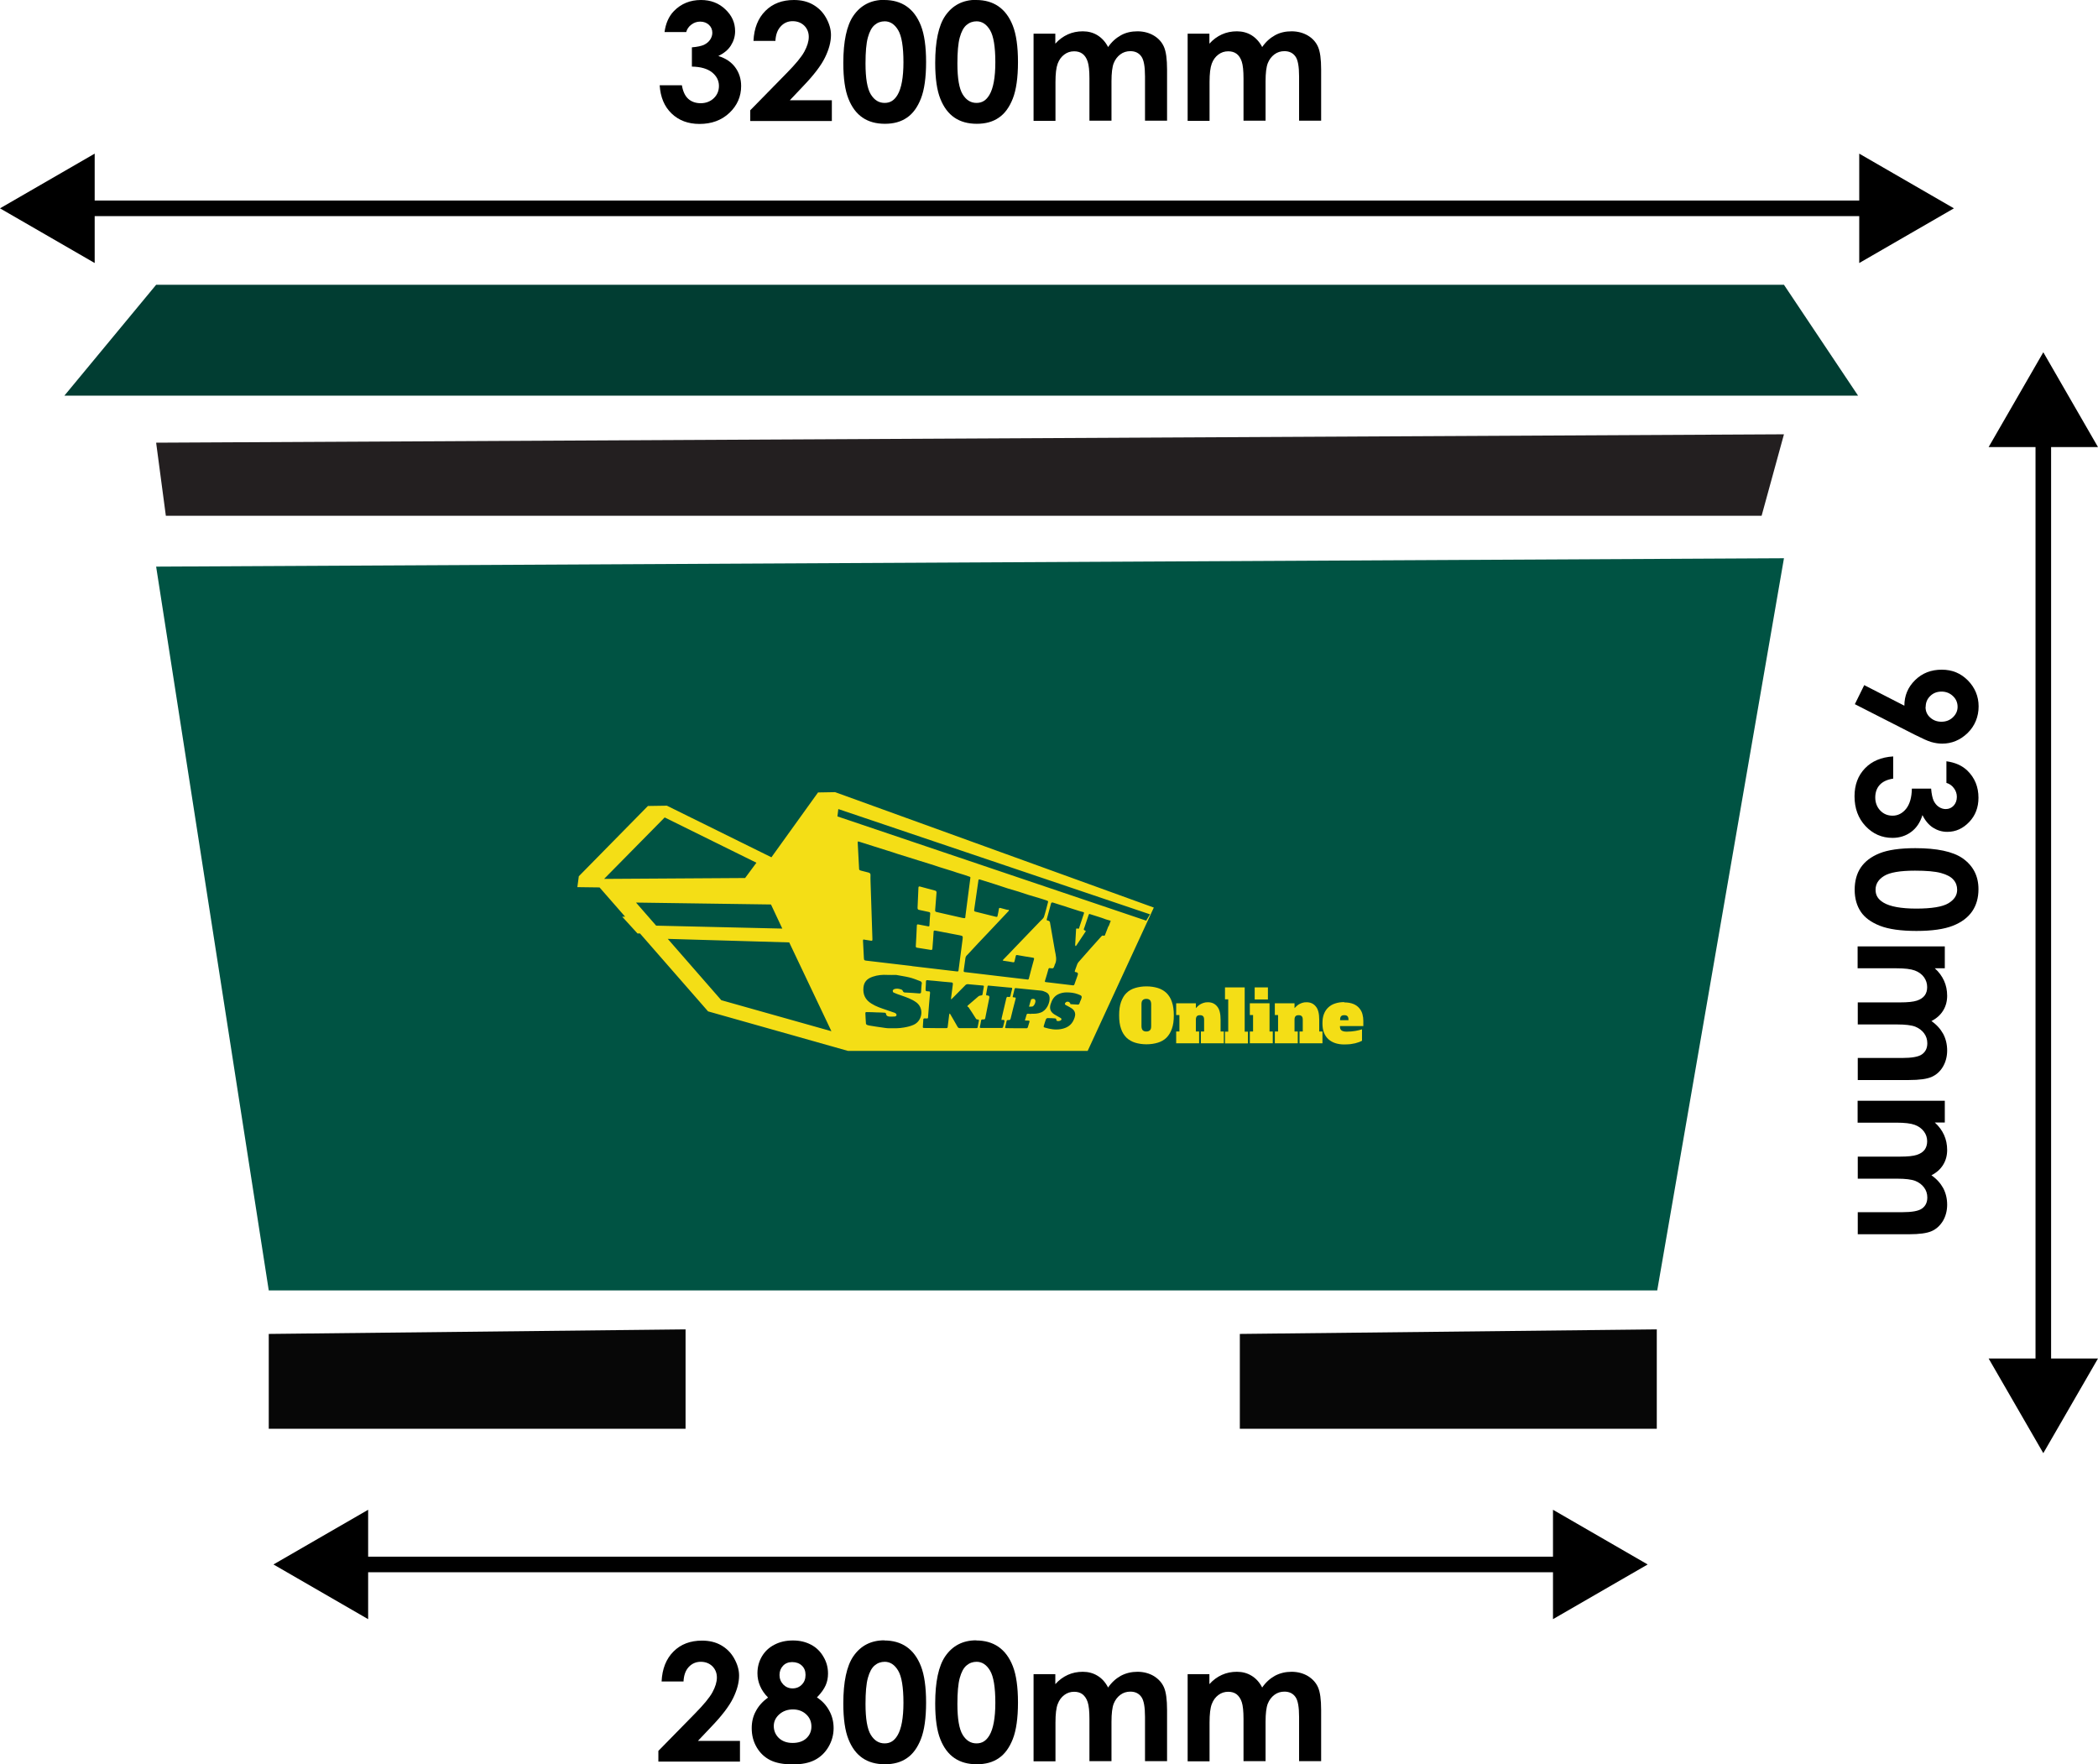
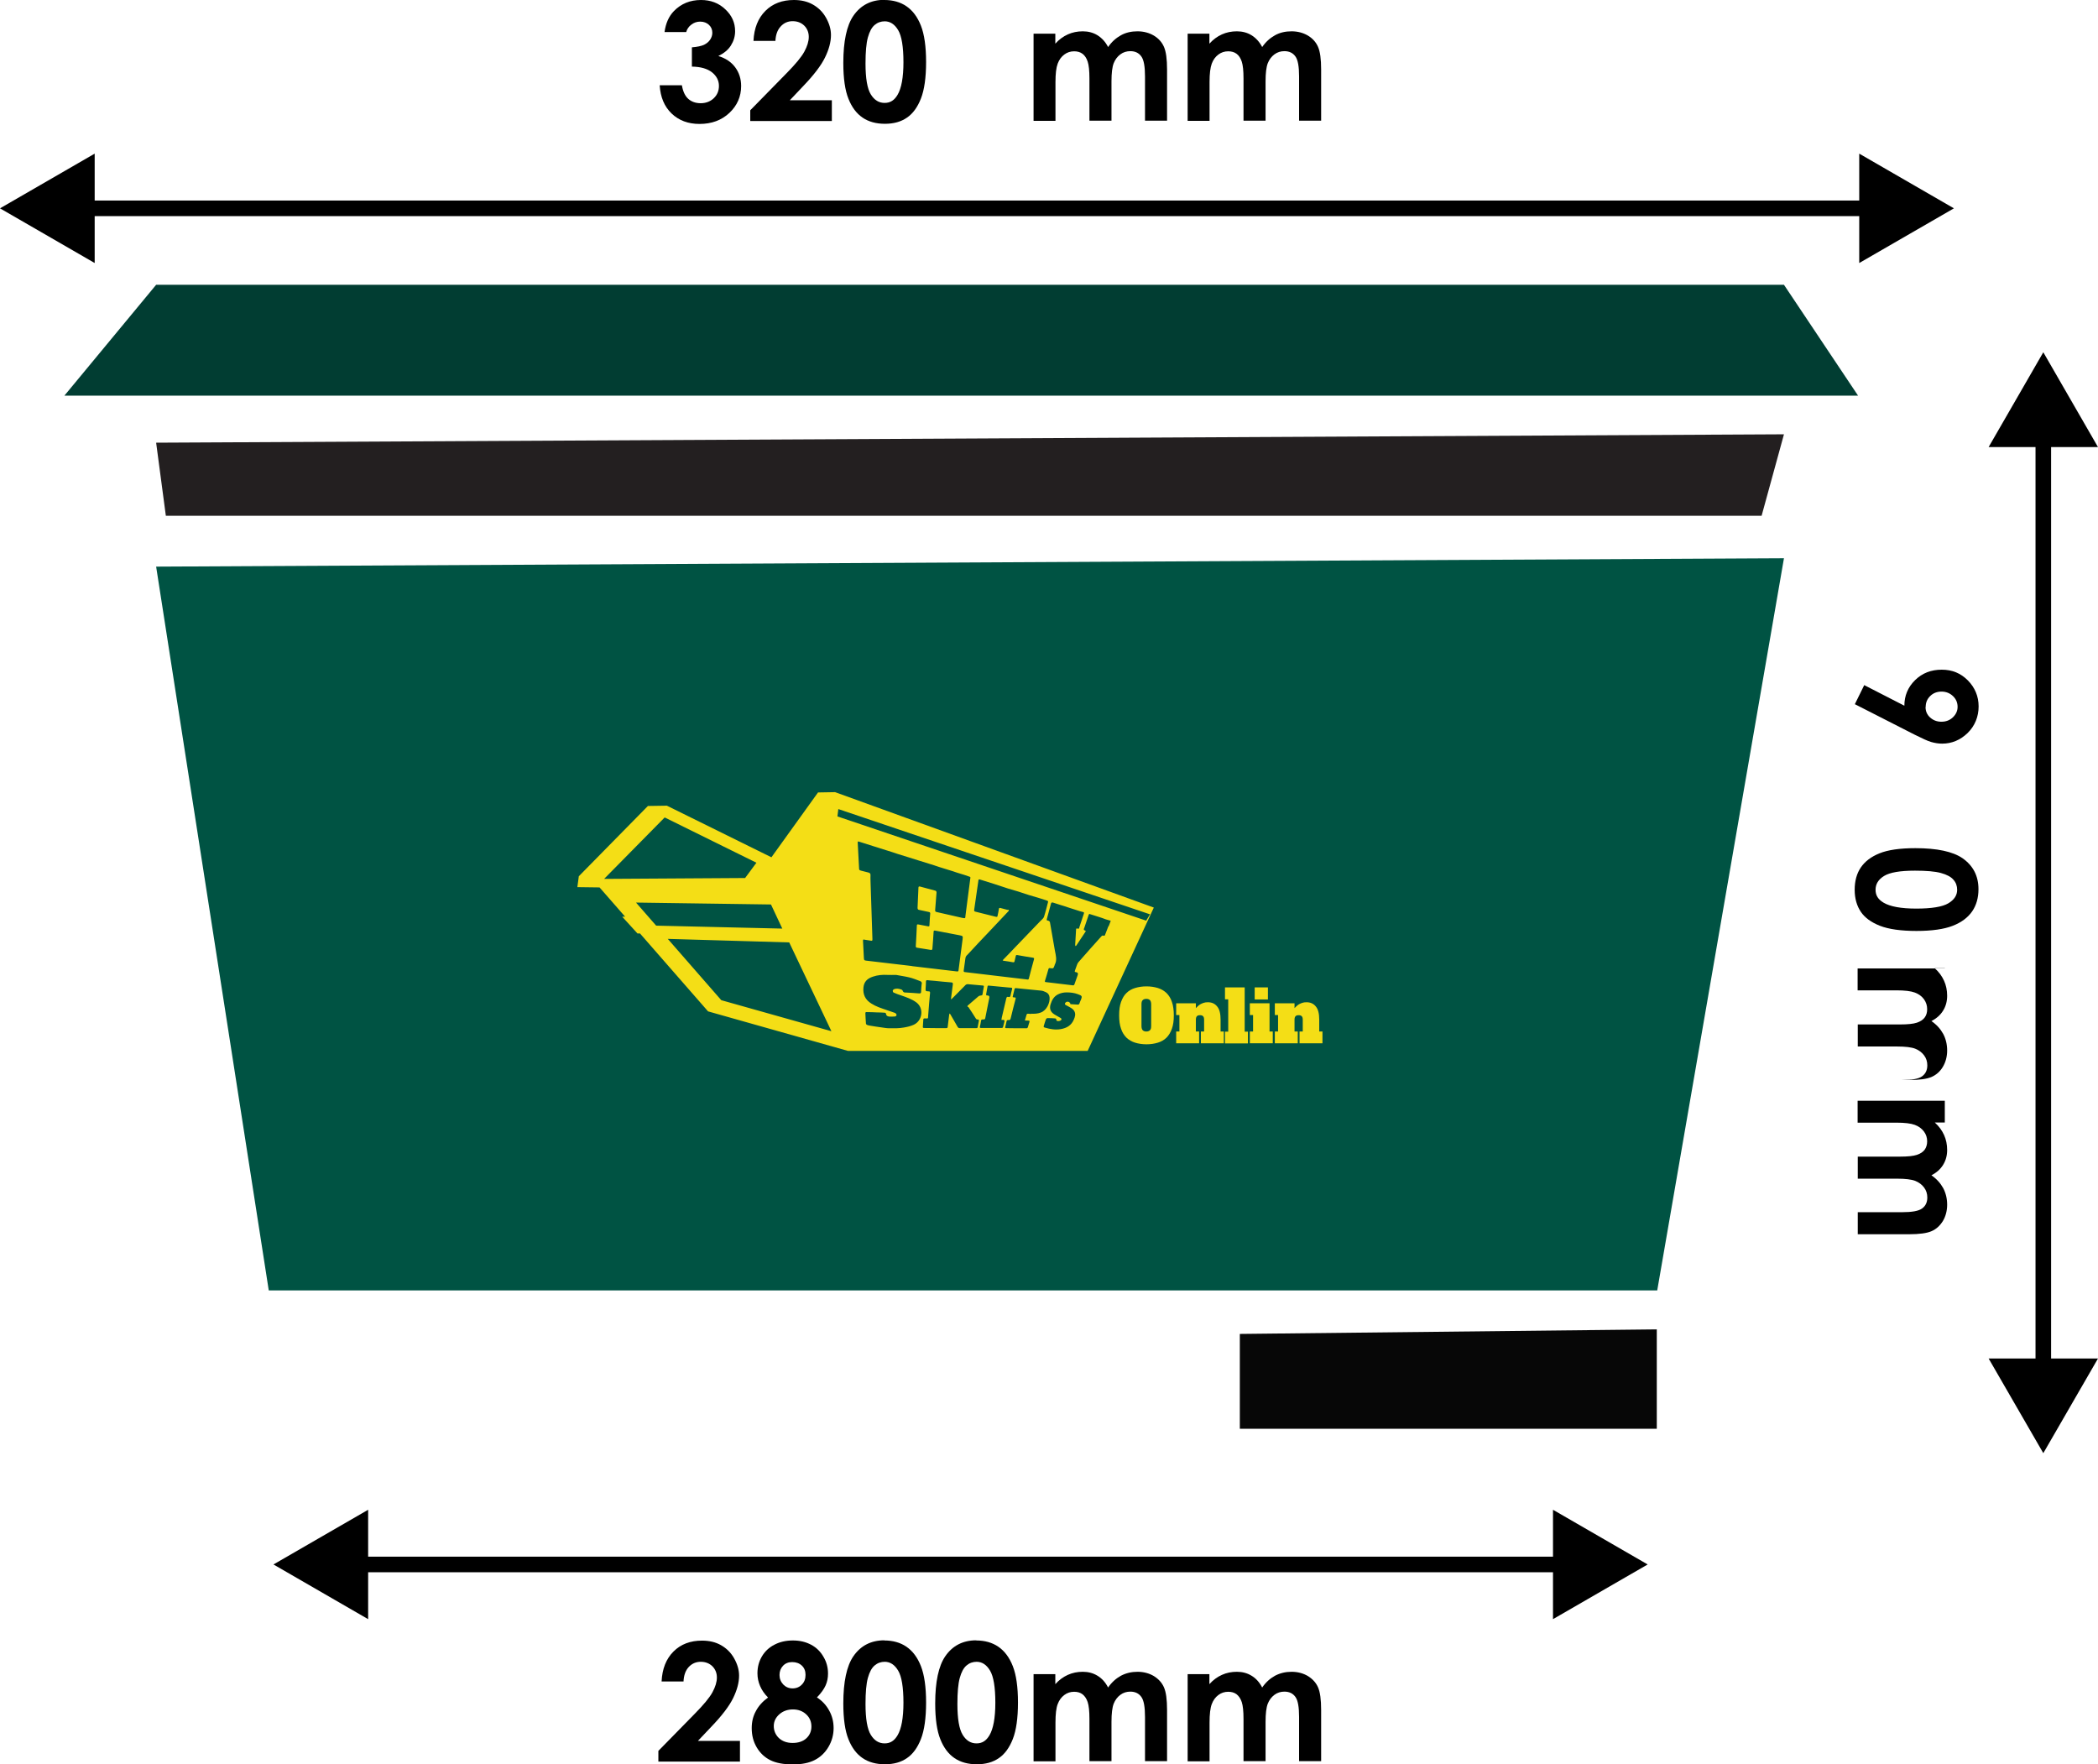
<svg xmlns="http://www.w3.org/2000/svg" id="Layer_2" viewBox="0 0 142.7 120">
  <defs>
    <style>
      .cls-1 {
        fill: #005343;
      }

      .cls-2 {
        fill: #013d32;
      }

      .cls-3 {
        fill: #231f20;
      }

      .cls-4 {
        fill: #f4de16;
      }

      .cls-5 {
        fill: #070707;
      }
    </style>
  </defs>
  <g id="Layer_3">
    <g>
      <g>
        <polygon class="cls-3" points="11.28 35.08 119.82 35.08 121.34 29.54 10.62 30.11 11.28 35.08" />
        <polygon class="cls-1" points="10.62 38.54 18.28 87.77 112.72 87.77 121.34 37.97 10.62 38.54" />
-         <polygon class="cls-5" points="18.28 90.73 18.28 97.18 46.63 97.18 46.63 90.42 18.28 90.73" />
        <polygon class="cls-5" points="84.33 90.73 84.33 97.18 112.69 97.18 112.69 90.42 84.33 90.73" />
        <polygon class="cls-2" points="4.38 26.91 126.38 26.91 121.34 19.37 10.62 19.37 4.38 26.91" />
        <g>
          <g>
-             <path class="cls-4" d="M70.23,67.94s-.1.02-.1.05c-.05.15-.09.3-.14.48.09,0,.16,0,.23-.01.12-.03.24-.3.2-.42-.03-.09-.1-.11-.18-.1Z" />
            <path class="cls-4" d="M56.8,53.88l-1.16.02-3.17,4.41-7.11-3.51h0s0,0,0,0h0s0,0,0,0l-1.29.02-4.7,4.78-.1.74,1.51.02,1.74,1.99h-.2s1.04,1.14,1.04,1.14h.17s4.63,5.3,4.63,5.3l9.52,2.69h16.3s4.5-9.75,4.5-9.75l-21.65-7.84ZM41.1,59.77l4.11-4.17,6.24,3.08-.77,1.04-9.58.06ZM43.26,61.39l9.18.13.77,1.64-8.58-.2-1.37-1.57ZM49.06,68.03l-3.64-4.17,8.26.24,2.87,6.04-7.49-2.11ZM58.77,63.91c.15.02.3.05.45.07.11.02.12,0,.12-.1-.04-1.32-.09-2.65-.13-3.97,0-.13-.01-.26,0-.4,0-.1-.05-.13-.13-.16-.17-.04-.34-.09-.51-.13-.13-.04-.14-.05-.14-.19-.03-.57-.06-1.14-.09-1.7,0-.1,0-.11.1-.08.33.1.65.2.98.31.3.1.61.19.92.29.24.07.47.15.71.23.24.07.47.15.71.22.23.07.46.15.7.22.24.07.47.15.71.22.24.07.47.15.71.23.24.07.47.15.71.22.16.05.33.1.49.16.17.05.35.11.52.16.12.04.23.08.35.12.06.02.06.05.05.1-.11.85-.22,1.69-.33,2.54-.02.18.02.21-.22.16-.57-.13-1.14-.26-1.71-.39-.13-.03-.14-.04-.13-.18.03-.38.06-.76.09-1.15,0-.07-.02-.11-.08-.13-.35-.09-.69-.19-1.04-.28-.07-.02-.11,0-.11.08-.02.45-.04.9-.06,1.36,0,.1.03.14.12.15.22.05.44.1.65.14.07.01.1.05.09.12-.02.25-.04.51-.05.76,0,.1-.02.11-.12.09-.21-.04-.41-.08-.62-.12-.1-.02-.12,0-.12.1-.02.46-.04.92-.07,1.37,0,.07.02.1.09.11.31.05.63.1.94.15.07.01.09-.02.1-.09.03-.37.06-.75.08-1.12,0-.1.02-.12.13-.1.54.1,1.08.21,1.62.31.25.05.25.05.22.3-.09.69-.18,1.38-.27,2.06-.01.11-.02.11-.14.1-.96-.11-1.92-.23-2.88-.34-.07,0-.13-.02-.2-.03,0,0,0,0,0,0-1.02-.12-2.04-.24-3.06-.36-.14-.02-.15-.03-.16-.17-.02-.39-.04-.77-.06-1.16,0-.1,0-.12.11-.1ZM68.54,61.89c-.16-.04-.33-.09-.49-.13-.07-.02-.1,0-.11.07-.02.14-.05.28-.08.42-.02.12-.03.13-.15.1-.4-.1-.8-.2-1.2-.3-.05-.01-.11-.03-.16-.04-.07-.01-.1-.05-.09-.12.1-.67.19-1.34.29-2.01,0-.07.04-.07.1-.06.33.1.66.21.99.31.3.1.6.2.91.3.23.07.47.14.71.21.23.07.47.16.7.23.23.07.47.14.71.21.19.06.39.12.58.19.02,0,.04.05.04.07-.09.34-.17.68-.28,1.02-.04.11-.15.19-.24.28-.58.61-1.16,1.21-1.74,1.81-.27.28-.53.56-.8.83,0,.01-.02.02-.03.05.03,0,.06.02.08.02.21.03.42.06.62.1.07.01.1-.01.11-.08.02-.11.05-.23.08-.34.01-.06.04-.08.1-.07.36.06.71.13,1.07.18.07.01.09.04.07.11-.12.44-.24.87-.35,1.31-.02.08-.07.07-.12.06-.51-.06-1.02-.12-1.53-.18-.9-.11-1.8-.21-2.69-.32-.08,0-.1-.04-.09-.11.04-.29.08-.57.12-.86.02-.13.12-.19.19-.27.46-.5.92-.99,1.39-1.48.44-.47.89-.94,1.33-1.41.07-.07.06-.09-.03-.12ZM62.69,66.91c-.02.18-.03.37-.04.55,0,.09-.04.11-.12.11-.3-.02-.61-.05-.91-.06-.1,0-.18,0-.22-.12-.02-.05-.08-.09-.14-.1-.15-.05-.31-.07-.47,0-.03.02-.07.07-.07.11,0,.04.03.1.06.11.16.07.33.14.5.19.37.13.74.25,1.06.49.52.4.4,1.24-.19,1.51-.22.1-.44.15-.68.19-.32.06-.64.05-.96.05-.19,0-.37-.03-.56-.06-.24-.03-.48-.07-.72-.11-.09-.01-.18-.03-.26-.06-.03-.01-.07-.06-.07-.09-.02-.24-.03-.48-.04-.71,0-.08.06-.07.11-.07.22,0,.44.01.66.02.17,0,.35.01.52.02.07,0,.11.02.12.1.01.1.1.15.19.16.13.02.26,0,.39,0,.07,0,.14-.05.13-.12,0-.05-.07-.11-.12-.13-.19-.07-.39-.13-.58-.2-.35-.12-.7-.23-1.01-.43-.41-.25-.59-.62-.54-1.1.04-.38.25-.6.64-.73.32-.11.65-.14.99-.12.2.01.39,0,.59,0,.3.06.61.1.9.17.25.06.49.16.73.25.09.03.13.09.12.19ZM65.85,68.47c.18.26.35.53.52.8.03.05.07.08.13.07.07,0,.09.03.08.1-.03.13-.05.27-.08.41,0,.06-.03.08-.1.08-.37,0-.75,0-1.12,0-.08,0-.11-.03-.15-.09-.16-.29-.33-.57-.49-.85,0-.01-.02-.03-.05-.06-.01.04-.02.06-.03.09-.03.27-.07.55-.1.82,0,.07-.04.09-.1.09-.5,0-1,0-1.51-.01-.07,0-.09-.03-.08-.09.01-.16.02-.31.03-.47,0-.07.03-.09.09-.09.02,0,.03,0,.05,0,.2.01.18.02.19-.18.04-.52.08-1.04.13-1.56,0-.08-.02-.1-.09-.1-.23-.01-.22-.02-.21-.24.01-.14.02-.28.02-.42,0-.09.04-.11.12-.1.14.02.29.03.43.04.39.04.78.08,1.17.11.09,0,.12.04.11.13-.04.31-.08.62-.12.93,0,.02,0,.05,0,.1.05-.04.08-.07.1-.09.3-.3.59-.6.89-.9.03-.03.09-.05.14-.05.33.03.67.06,1,.09.11.01.11.02.09.13-.03.15-.06.31-.08.46-.01.07-.04.08-.11.09-.05,0-.12.02-.16.05-.24.2-.48.41-.72.62-.05.04-.05.07-.01.12ZM68.33,69.44c-.03.14-.07.29-.11.43,0,.03-.06.05-.09.05-.25,0-.51,0-.76,0-.21,0-.43,0-.64,0-.07,0-.1-.02-.08-.09.03-.13.06-.27.08-.41.01-.06.04-.08.1-.08.17,0,.17,0,.2-.17.09-.43.17-.87.26-1.3q.03-.15-.11-.16s-.04,0-.06,0c-.02-.01-.05-.04-.05-.06.03-.19.07-.37.1-.56.01-.07.06-.05.1-.05.42.04.84.08,1.26.12.08,0,.16.02.24.02.07,0,.09.03.07.1-.04.15-.08.3-.11.45-.02.07-.05.1-.13.08-.1-.03-.14.01-.16.12-.1.44-.21.88-.31,1.32,0,.04,0,.07-.02.12.05,0,.1,0,.14,0,.05,0,.07.02.06.07ZM70.16,68.96c-.08,0-.15,0-.23-.01-.06,0-.09.01-.11.08-.03.12-.07.24-.11.38.09,0,.16.01.24.01.07,0,.09.02.07.09-.04.12-.07.24-.11.36-.02.05-.05.07-.1.07-.46,0-.92,0-1.37-.01-.07,0-.08-.02-.07-.08.03-.12.07-.24.09-.37.01-.07.05-.11.12-.1.11.02.15-.03.17-.14.1-.42.21-.85.32-1.27.03-.12.03-.12-.09-.13-.12-.01-.11-.01-.08-.13.03-.14.07-.27.1-.41.01-.07.04-.1.11-.09.57.06,1.14.11,1.71.17.11.01.22.06.33.11.15.07.23.2.24.36.03.35-.19.87-.6,1.02-.21.08-.42.09-.64.08ZM73.5,68.04c-.03.08-.06.16-.09.24-.01.02-.04.04-.07.05,0,0-.02,0-.03,0-.17-.01-.34-.02-.51-.03,0-.01,0-.02.01-.03-.04-.04-.06-.11-.11-.12-.08-.03-.17-.03-.23.05-.05.05-.06.12.02.16.09.05.18.09.26.14.12.07.25.14.32.27.11.2.05.39-.03.58-.17.4-.49.58-.9.65-.36.06-.71,0-1.05-.1-.12-.03-.12-.05-.08-.17.04-.13.08-.27.13-.4.01-.03.06-.08.1-.08.18,0,.35,0,.53.02.02,0,.06.03.07.04.02.13.03.14.16.14.05,0,.1-.02.14-.04.08-.05.08-.12,0-.17-.12-.07-.24-.13-.35-.2-.03-.02-.07-.04-.1-.06-.25-.17-.32-.39-.23-.68.09-.29.23-.53.51-.67.18-.09.38-.13.58-.13.26,0,.52.03.76.12.3.11.31.13.2.42ZM75.39,63c-.07.19-.15.38-.22.57-.02.06-.05.1-.12.07-.05-.02-.09,0-.13.04-.53.59-1.06,1.18-1.58,1.78-.04.05-.07.12-.09.18-.05.13-.09.26-.14.39-.02.06,0,.08.05.09,0,0,.01,0,.02,0q.19.03.12.21c-.07.21-.15.41-.22.62-.02.06-.05.07-.1.07-.61-.07-1.23-.15-1.84-.22-.07,0-.08-.03-.06-.1.08-.26.16-.52.23-.78.02-.07.05-.08.11-.07.23.03.23.03.31-.19,0-.02,0-.04.02-.06.16-.31.06-.63,0-.95-.11-.63-.22-1.26-.33-1.89-.01-.08-.05-.12-.13-.14-.11-.02-.11-.03-.08-.14.09-.33.18-.67.27-1,.02-.09.06-.11.14-.09.17.05.33.1.5.16.18.05.35.11.53.17.17.05.33.11.5.16.09.03.18.06.28.09.09.03.17.05.26.07.06.02.04.07.03.11-.1.29-.19.58-.29.87,0,.02-.02.05-.02.07-.01.07-.05.1-.12.07-.07-.03-.1,0-.1.08-.02.35-.04.69-.06,1.04,0,.02.01.04.02.07.02-.01.05-.02.06-.04.2-.31.4-.61.61-.92.01-.02.02-.04.03-.06,0-.01,0-.02-.01-.02-.04-.02-.11-.04-.12-.08-.01-.04.02-.1.04-.15.1-.29.2-.58.29-.86.02-.06.05-.06.1-.04.19.06.38.12.57.18.17.05.33.11.49.17.11.03.21.06.34.1-.05.13-.09.25-.14.37ZM56.96,55.53l.06-.5,21.2,7.16-.26.43-21-7.09Z" />
          </g>
          <g>
            <path class="cls-4" d="M79.84,69.06c0,.36-.04.66-.13.91-.09.25-.21.45-.37.61-.16.16-.36.27-.59.34-.23.07-.49.11-.77.11s-.54-.04-.77-.11c-.23-.07-.43-.19-.59-.34-.16-.16-.29-.36-.37-.61-.09-.25-.13-.55-.13-.91s.04-.66.13-.91c.09-.25.21-.46.37-.61.16-.16.36-.27.59-.34.23-.07.49-.11.77-.11s.54.04.77.11c.23.07.43.19.59.34.16.16.29.36.37.61.09.25.13.56.13.91ZM77.97,70.16c.11,0,.19-.03.25-.09.06-.06.08-.15.08-.28v-1.48c0-.13-.03-.22-.08-.28-.06-.06-.14-.09-.25-.09s-.19.03-.25.09c-.06.06-.08.15-.08.28v1.48c0,.13.03.22.08.28.06.06.14.09.25.09Z" />
            <path class="cls-4" d="M81.68,70.16h.22v-.8c0-.11-.02-.19-.07-.24-.05-.05-.12-.07-.21-.07s-.17.02-.21.07c-.05.05-.07.13-.07.24v.8h.22v.8h-1.56v-.8h.22v-1.12h-.22v-.8h1.34v.33s.08-.08.13-.13c.05-.05.11-.09.17-.13.07-.04.14-.07.23-.1.08-.03.18-.04.29-.04.27,0,.48.1.63.29.16.19.23.49.23.9v.8h.22v.8h-1.56v-.8Z" />
            <path class="cls-4" d="M83.32,67.16h1.34v3.01h.22v.8h-1.56v-.8h.22v-2.2h-.22v-.8Z" />
            <path class="cls-4" d="M86.35,70.16h.22v.8h-1.56v-.8h.22v-1.12h-.22v-.8h1.34v1.92ZM85.34,67.16h.9v.82h-.9v-.82Z" />
            <path class="cls-4" d="M88.39,70.16h.22v-.8c0-.11-.02-.19-.07-.24s-.12-.07-.21-.07-.17.02-.21.07c-.05.05-.07.13-.07.24v.8h.22v.8h-1.56v-.8h.22v-1.12h-.22v-.8h1.34v.33s.08-.08.13-.13c.05-.05.11-.09.17-.13.07-.04.14-.07.23-.1.08-.03.18-.04.29-.04.27,0,.48.1.63.29.16.19.23.49.23.9v.8h.22v.8h-1.56v-.8Z" />
-             <path class="cls-4" d="M91.43,68.18c.25,0,.46.04.63.11.17.07.3.17.4.29.1.12.17.25.21.4.04.15.06.3.06.46v.35h-1.59v.03c0,.12.03.21.1.26.07.06.19.09.36.09.22,0,.41-.02.59-.05.18-.03.33-.07.45-.11v.78c-.06.03-.13.06-.2.09-.08.03-.16.05-.26.08-.1.02-.21.04-.33.06-.12.01-.26.02-.42.02-.23,0-.43-.03-.61-.09-.18-.06-.34-.15-.47-.27-.13-.12-.23-.27-.3-.45-.07-.18-.1-.39-.1-.63s.03-.45.1-.63c.07-.18.17-.33.3-.45.13-.12.28-.21.47-.27.18-.06.39-.09.61-.09ZM91.43,69.05c-.09,0-.17.02-.21.07-.05.05-.07.13-.07.24v.03h.57v-.03c0-.11-.02-.19-.07-.24-.05-.05-.12-.07-.21-.07Z" />
          </g>
        </g>
      </g>
      <g>
        <rect x="21.49" y="105.88" width="86.29" height="1.06" />
        <polygon points="112.07 106.41 105.63 110.13 105.63 102.69 112.07 106.41" />
        <polygon points="18.6 106.41 25.04 110.13 25.04 102.69 18.6 106.41" />
      </g>
      <g>
        <path d="M46.49,114.37h-1.49c.04-.86.31-1.54.81-2.04s1.15-.74,1.94-.74c.49,0,.92.1,1.29.31.37.21.67.5.89.89.22.39.34.78.34,1.18,0,.48-.14.99-.41,1.54-.27.55-.77,1.2-1.49,1.95l-.9.95h2.86v1.41h-5.55v-.73l2.48-2.53c.6-.61,1-1.09,1.2-1.46.2-.37.3-.7.3-1s-.1-.56-.31-.77c-.21-.2-.47-.3-.79-.3s-.6.12-.82.36c-.22.24-.33.57-.35.99Z" />
        <path d="M55.56,115.45c.36.23.64.53.84.9.2.36.3.76.3,1.19,0,.46-.12.89-.35,1.28-.23.39-.54.69-.93.89-.39.2-.88.3-1.49.3-.65,0-1.16-.1-1.54-.29-.38-.19-.69-.48-.92-.87s-.34-.82-.34-1.31c0-.42.09-.81.28-1.15.18-.35.46-.66.83-.93-.24-.24-.42-.5-.54-.78s-.18-.56-.18-.87c0-.42.1-.8.3-1.14.2-.34.48-.61.85-.8.36-.19.78-.29,1.26-.29s.88.1,1.24.29c.36.19.64.47.84.82.21.35.31.73.31,1.14,0,.29-.05.55-.16.8s-.3.52-.59.82ZM53.94,116.27c-.37,0-.68.11-.93.33-.25.22-.38.49-.38.8,0,.32.12.6.35.82.24.22.55.33.93.33s.7-.1.93-.31.35-.48.35-.81-.12-.61-.36-.83c-.24-.22-.54-.33-.9-.33ZM53.88,113.05c-.25,0-.46.08-.62.25s-.24.38-.24.63.09.47.26.65c.17.17.38.26.63.26s.47-.09.63-.26c.17-.17.25-.39.25-.66,0-.26-.08-.47-.25-.63-.17-.16-.39-.24-.66-.24Z" />
        <path d="M60.15,111.58c.58,0,1.09.14,1.51.43s.75.73.98,1.32c.23.59.35,1.41.35,2.47s-.12,1.89-.35,2.48c-.23.59-.55,1.03-.95,1.3-.4.28-.9.42-1.5.42s-1.11-.14-1.52-.42c-.41-.28-.73-.7-.96-1.28-.23-.57-.35-1.38-.35-2.44,0-1.47.23-2.54.68-3.2.5-.73,1.21-1.09,2.11-1.09ZM60.18,113.03c-.26,0-.49.08-.69.25s-.35.45-.46.85c-.11.4-.16.99-.16,1.77,0,1.01.12,1.71.36,2.1.24.39.55.58.94.58s.66-.18.88-.55c.26-.44.4-1.18.4-2.22s-.12-1.78-.36-2.18-.54-.6-.92-.6Z" />
        <path d="M66.4,111.58c.58,0,1.09.14,1.51.43s.75.73.98,1.32c.23.59.35,1.41.35,2.47s-.12,1.89-.35,2.48c-.23.59-.55,1.03-.95,1.3-.4.28-.9.42-1.5.42s-1.11-.14-1.52-.42c-.41-.28-.73-.7-.96-1.28-.23-.57-.35-1.38-.35-2.44,0-1.47.23-2.54.68-3.2.5-.73,1.21-1.09,2.11-1.09ZM66.43,113.03c-.26,0-.49.08-.69.25s-.35.45-.46.85c-.11.4-.16.99-.16,1.77,0,1.01.12,1.71.36,2.1.24.39.55.58.94.58s.66-.18.88-.55c.26-.44.4-1.18.4-2.22s-.12-1.78-.36-2.18-.54-.6-.92-.6Z" />
        <path d="M70.29,113.87h1.49v.68c.25-.28.54-.49.85-.63s.65-.21,1.02-.21.71.09,1,.27c.3.18.54.45.72.8.24-.35.53-.61.87-.8.34-.18.72-.27,1.13-.27s.79.1,1.11.29c.32.2.55.45.69.77.14.32.21.83.21,1.54v3.48h-1.5v-3.01c0-.67-.08-1.13-.25-1.36-.17-.24-.42-.36-.75-.36-.25,0-.48.07-.68.22s-.35.35-.45.6c-.1.26-.15.67-.15,1.23v2.68h-1.5v-2.87c0-.53-.04-.91-.12-1.15s-.2-.41-.35-.53c-.16-.12-.35-.17-.57-.17-.25,0-.47.07-.67.22-.2.15-.35.35-.45.62-.1.26-.15.68-.15,1.25v2.64h-1.49v-5.93Z" />
        <path d="M80.77,113.87h1.49v.68c.25-.28.54-.49.85-.63s.65-.21,1.02-.21.71.09,1,.27c.3.18.54.45.72.8.24-.35.53-.61.87-.8.34-.18.72-.27,1.13-.27s.79.1,1.11.29c.32.2.55.45.69.77.14.32.21.83.21,1.54v3.48h-1.5v-3.01c0-.67-.08-1.13-.25-1.36-.17-.24-.42-.36-.75-.36-.25,0-.48.07-.68.22s-.35.35-.45.6c-.1.26-.15.67-.15,1.23v2.68h-1.5v-2.87c0-.53-.04-.91-.12-1.15s-.2-.41-.35-.53c-.16-.12-.35-.17-.57-.17-.25,0-.47.07-.67.22-.2.15-.35.35-.45.62-.1.26-.15.68-.15,1.25v2.64h-1.49v-5.93Z" />
      </g>
      <g>
        <rect x="138.45" y="26.81" width="1.06" height="70.67" />
        <polygon points="138.98 98.84 135.26 92.4 142.7 92.4 138.98 98.84" />
        <polygon points="138.98 23.96 135.26 30.41 142.7 30.41 138.98 23.96" />
      </g>
      <g>
        <path d="M126.16,47.9l.64-1.3,2.73,1.4c0-.68.24-1.26.73-1.74.49-.48,1.09-.71,1.81-.71s1.29.24,1.78.73c.48.49.73,1.08.73,1.77s-.25,1.32-.75,1.81c-.5.48-1.08.72-1.73.72-.25,0-.49-.04-.74-.11s-.63-.25-1.15-.51l-4.04-2.06ZM130.97,48.09c0,.28.1.52.31.71.21.19.46.29.77.29s.57-.1.78-.3c.21-.2.32-.44.32-.71,0-.28-.1-.53-.31-.73-.21-.2-.47-.31-.78-.31s-.57.1-.77.3c-.21.2-.31.45-.31.74Z" />
-         <path d="M132.39,53.25v-1.47c.59.08,1.07.29,1.43.64.5.49.75,1.1.75,1.84,0,.66-.21,1.21-.63,1.65-.42.44-.91.67-1.49.67-.36,0-.68-.1-.98-.29-.29-.19-.53-.48-.71-.85-.15.49-.4.87-.76,1.14-.36.27-.79.41-1.28.41-.72,0-1.33-.27-1.83-.8s-.75-1.21-.75-2.03c0-.78.24-1.41.71-1.9.47-.49,1.11-.76,1.92-.81v1.51c-.41.06-.72.21-.92.43s-.3.51-.3.85.11.65.34.89.51.35.84.35c.36,0,.67-.16.92-.47.25-.32.38-.77.39-1.37h1.31c.03.37.09.64.17.82.09.18.2.32.35.42s.31.15.47.15c.22,0,.4-.08.54-.23s.22-.35.22-.6c0-.22-.07-.42-.2-.59-.13-.18-.3-.3-.51-.36Z" />
        <path d="M134.57,60.48c0,.58-.14,1.09-.43,1.51-.29.42-.73.75-1.32.98-.59.23-1.41.35-2.47.35s-1.89-.12-2.48-.35c-.59-.23-1.03-.55-1.3-.95s-.42-.9-.42-1.5.14-1.11.42-1.52c.28-.41.7-.73,1.27-.96.57-.23,1.38-.35,2.44-.35,1.47,0,2.54.23,3.2.68.73.51,1.09,1.21,1.09,2.11ZM133.12,60.52c0-.26-.08-.49-.25-.68-.17-.2-.45-.35-.85-.46s-.99-.16-1.77-.16c-1.01,0-1.71.12-2.1.36-.39.24-.58.55-.58.94s.18.66.55.88c.44.26,1.18.4,2.22.4s1.78-.12,2.18-.36c.4-.24.6-.54.6-.92Z" />
-         <path d="M132.28,64.37v1.49h-.68c.28.25.49.54.63.85.14.31.21.65.21,1.02s-.09.71-.27,1c-.18.3-.45.54-.8.72.35.24.61.53.8.87.18.34.27.72.27,1.13s-.1.79-.29,1.11-.45.55-.77.69c-.32.14-.83.21-1.54.21h-3.48v-1.5h3.01c.67,0,1.13-.08,1.36-.25.24-.17.36-.42.36-.75,0-.25-.07-.48-.22-.68-.15-.2-.35-.35-.6-.45-.26-.1-.67-.15-1.23-.15h-2.68v-1.5h2.87c.53,0,.91-.04,1.15-.12s.42-.2.53-.35c.12-.16.17-.35.17-.57,0-.25-.07-.47-.22-.68-.15-.2-.35-.35-.62-.45-.27-.1-.68-.15-1.25-.15h-2.64v-1.49h5.93Z" />
+         <path d="M132.28,64.37v1.49h-.68c.28.25.49.54.63.85.14.31.21.65.21,1.02s-.09.71-.27,1c-.18.3-.45.54-.8.72.35.24.61.53.8.87.18.34.27.72.27,1.13s-.1.79-.29,1.11-.45.55-.77.69c-.32.14-.83.21-1.54.21h-3.48h3.01c.67,0,1.13-.08,1.36-.25.24-.17.36-.42.36-.75,0-.25-.07-.48-.22-.68-.15-.2-.35-.35-.6-.45-.26-.1-.67-.15-1.23-.15h-2.68v-1.5h2.87c.53,0,.91-.04,1.15-.12s.42-.2.53-.35c.12-.16.17-.35.17-.57,0-.25-.07-.47-.22-.68-.15-.2-.35-.35-.62-.45-.27-.1-.68-.15-1.25-.15h-2.64v-1.49h5.93Z" />
        <path d="M132.28,74.86v1.49h-.68c.28.25.49.54.63.85.14.31.21.65.21,1.02s-.09.71-.27,1c-.18.3-.45.54-.8.72.35.24.61.53.8.87.18.34.27.72.27,1.13s-.1.79-.29,1.11c-.2.32-.45.55-.77.69s-.83.21-1.54.21h-3.48v-1.5h3.01c.67,0,1.13-.08,1.36-.25.24-.17.36-.42.36-.75,0-.25-.07-.48-.22-.68-.15-.2-.35-.35-.6-.45-.26-.1-.67-.15-1.23-.15h-2.68v-1.5h2.87c.53,0,.91-.04,1.15-.12s.42-.2.53-.35.17-.35.17-.57c0-.25-.07-.47-.22-.67-.15-.2-.35-.35-.62-.45s-.68-.15-1.25-.15h-2.64v-1.49h5.93Z" />
      </g>
      <g>
        <rect x="4.38" y="13.64" width="124.23" height="1.06" />
        <polygon points="132.9 14.17 126.46 17.89 126.46 10.45 132.9 14.17" />
        <polygon points="0 14.17 6.44 17.89 6.44 10.45 0 14.17" />
      </g>
      <g>
        <path d="M46.67,2.18h-1.47c.08-.59.29-1.07.64-1.43.49-.5,1.1-.75,1.84-.75.66,0,1.21.21,1.65.63.45.42.67.91.67,1.49,0,.36-.1.68-.29.98s-.48.53-.85.71c.49.15.87.4,1.14.76.27.36.41.79.41,1.28,0,.72-.27,1.33-.8,1.83-.53.5-1.21.75-2.03.75-.78,0-1.41-.24-1.9-.71s-.76-1.11-.81-1.92h1.51c.07.41.21.72.43.92.22.2.51.3.85.3s.65-.11.89-.34.35-.51.35-.84c0-.36-.16-.67-.47-.92-.32-.25-.77-.38-1.37-.39v-1.31c.37-.03.64-.09.82-.17.18-.09.32-.2.42-.35s.15-.31.15-.47c0-.22-.08-.4-.23-.54-.15-.14-.35-.22-.6-.22-.22,0-.42.07-.59.2-.18.13-.3.3-.36.52Z" />
        <path d="M52.74,2.78h-1.49c.04-.86.31-1.54.81-2.04s1.15-.74,1.94-.74c.49,0,.92.1,1.29.31.37.21.67.5.89.89.22.39.34.78.34,1.18,0,.48-.14.99-.41,1.54-.27.55-.77,1.2-1.49,1.95l-.9.95h2.86v1.41h-5.55v-.73l2.48-2.53c.6-.61,1-1.09,1.2-1.46.2-.37.3-.7.3-1s-.1-.56-.31-.77c-.21-.2-.47-.3-.79-.3s-.6.12-.82.37c-.22.24-.33.57-.35.99Z" />
        <path d="M60.15,0c.58,0,1.09.14,1.51.43.42.29.75.73.98,1.32.23.59.35,1.41.35,2.47s-.12,1.89-.35,2.48c-.23.59-.55,1.03-.95,1.3-.4.28-.9.42-1.5.42s-1.11-.14-1.52-.42c-.41-.28-.73-.7-.96-1.28-.23-.57-.35-1.38-.35-2.44,0-1.47.23-2.54.68-3.2.5-.73,1.21-1.09,2.11-1.09ZM60.18,1.45c-.26,0-.49.08-.69.25-.2.17-.35.45-.46.85-.11.4-.16.99-.16,1.77,0,1.01.12,1.71.36,2.1.24.39.55.58.94.58s.66-.18.88-.55c.26-.44.4-1.18.4-2.22s-.12-1.78-.36-2.18-.54-.6-.92-.6Z" />
-         <path d="M66.4,0c.58,0,1.09.14,1.51.43.42.29.75.73.98,1.32.23.59.35,1.41.35,2.47s-.12,1.89-.35,2.48c-.23.59-.55,1.03-.95,1.3-.4.28-.9.42-1.5.42s-1.11-.14-1.52-.42c-.41-.28-.73-.7-.96-1.28-.23-.57-.35-1.38-.35-2.44,0-1.47.23-2.54.68-3.2.5-.73,1.21-1.09,2.11-1.09ZM66.43,1.45c-.26,0-.49.08-.69.25-.2.17-.35.45-.46.85-.11.4-.16.99-.16,1.77,0,1.01.12,1.71.36,2.1.24.39.55.58.94.58s.66-.18.88-.55c.26-.44.4-1.18.4-2.22s-.12-1.78-.36-2.18-.54-.6-.92-.6Z" />
        <path d="M70.29,2.29h1.49v.68c.25-.28.54-.49.85-.63.31-.14.65-.21,1.02-.21s.71.09,1,.27.54.45.72.8c.24-.35.53-.61.87-.8s.72-.27,1.13-.27.79.1,1.11.29.55.45.69.77c.14.32.21.83.21,1.54v3.48h-1.5v-3.01c0-.67-.08-1.13-.25-1.36-.17-.24-.42-.36-.75-.36-.25,0-.48.07-.68.22s-.35.35-.45.6c-.1.26-.15.67-.15,1.23v2.68h-1.5v-2.87c0-.53-.04-.91-.12-1.15s-.2-.42-.35-.53c-.16-.12-.35-.17-.57-.17-.25,0-.47.07-.67.22-.2.15-.35.35-.45.62-.1.27-.15.68-.15,1.25v2.64h-1.49V2.29Z" />
        <path d="M80.77,2.29h1.49v.68c.25-.28.54-.49.85-.63.31-.14.65-.21,1.02-.21s.71.09,1,.27.54.45.72.8c.24-.35.53-.61.87-.8s.72-.27,1.13-.27.79.1,1.11.29.55.45.69.77c.14.32.21.83.21,1.54v3.48h-1.5v-3.01c0-.67-.08-1.13-.25-1.36-.17-.24-.42-.36-.75-.36-.25,0-.48.07-.68.22s-.35.35-.45.6c-.1.26-.15.67-.15,1.23v2.68h-1.5v-2.87c0-.53-.04-.91-.12-1.15s-.2-.42-.35-.53c-.16-.12-.35-.17-.57-.17-.25,0-.47.07-.67.22-.2.15-.35.35-.45.62-.1.27-.15.68-.15,1.25v2.64h-1.49V2.29Z" />
      </g>
    </g>
  </g>
</svg>